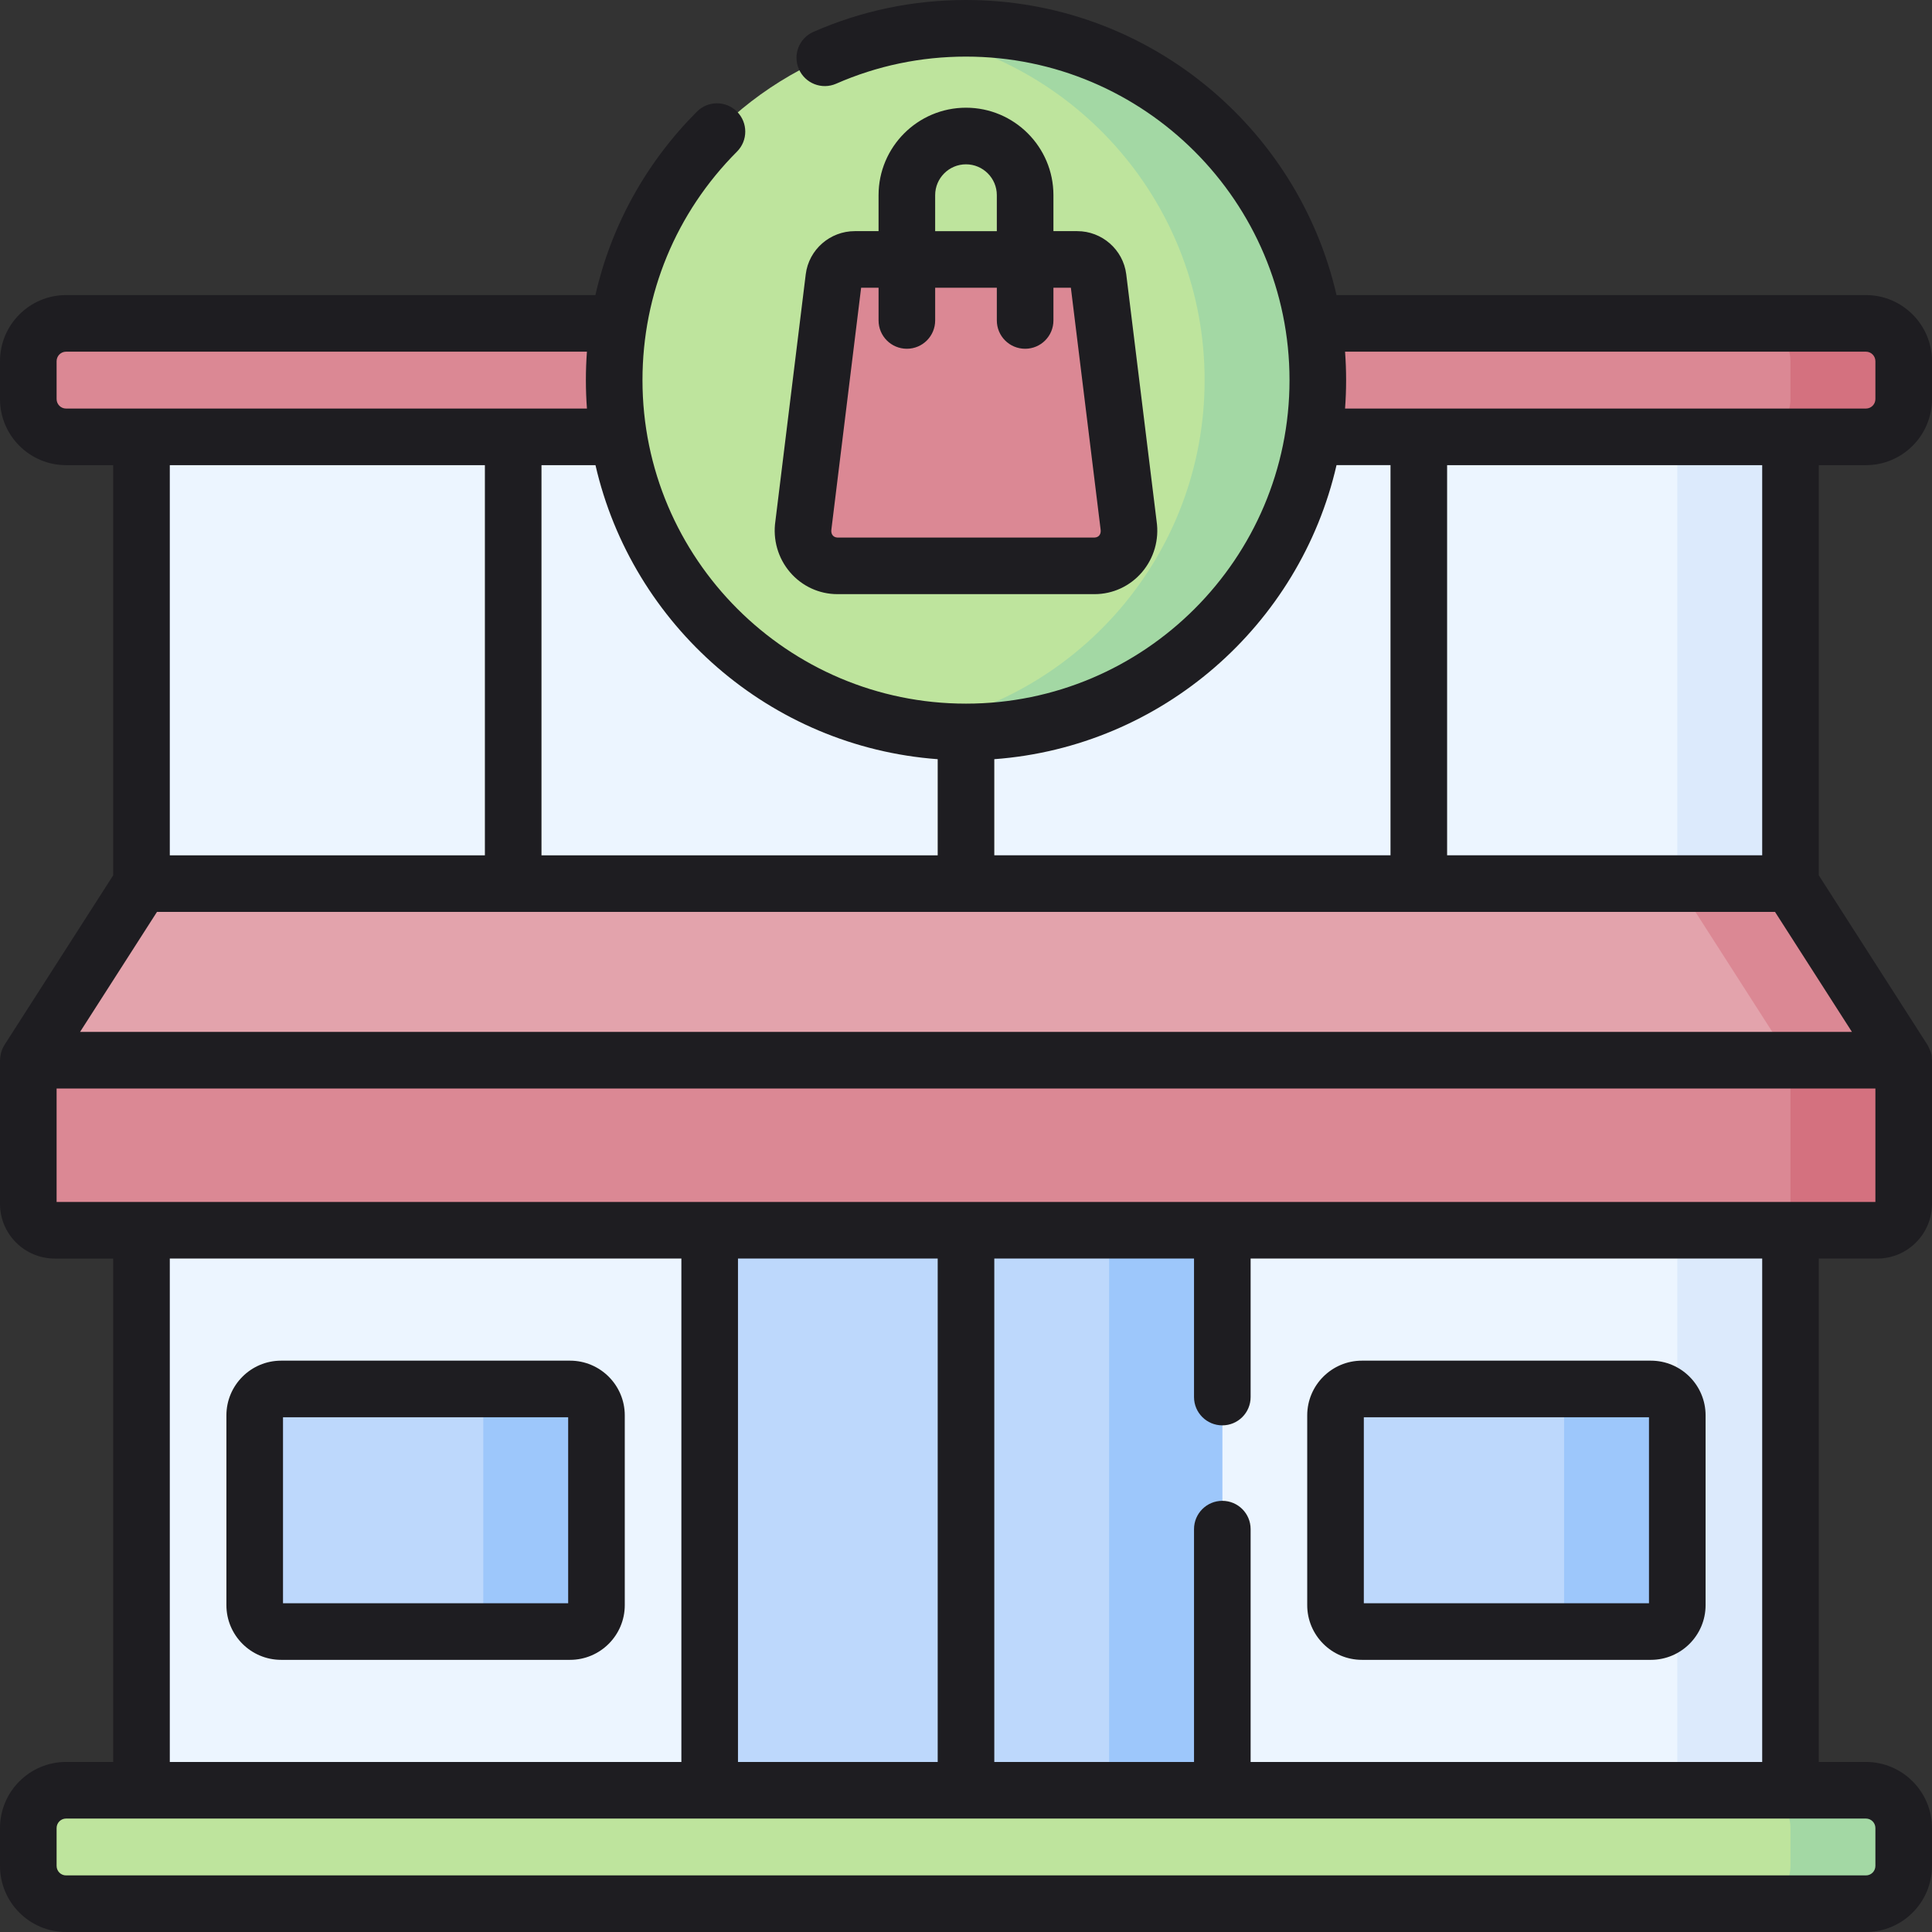
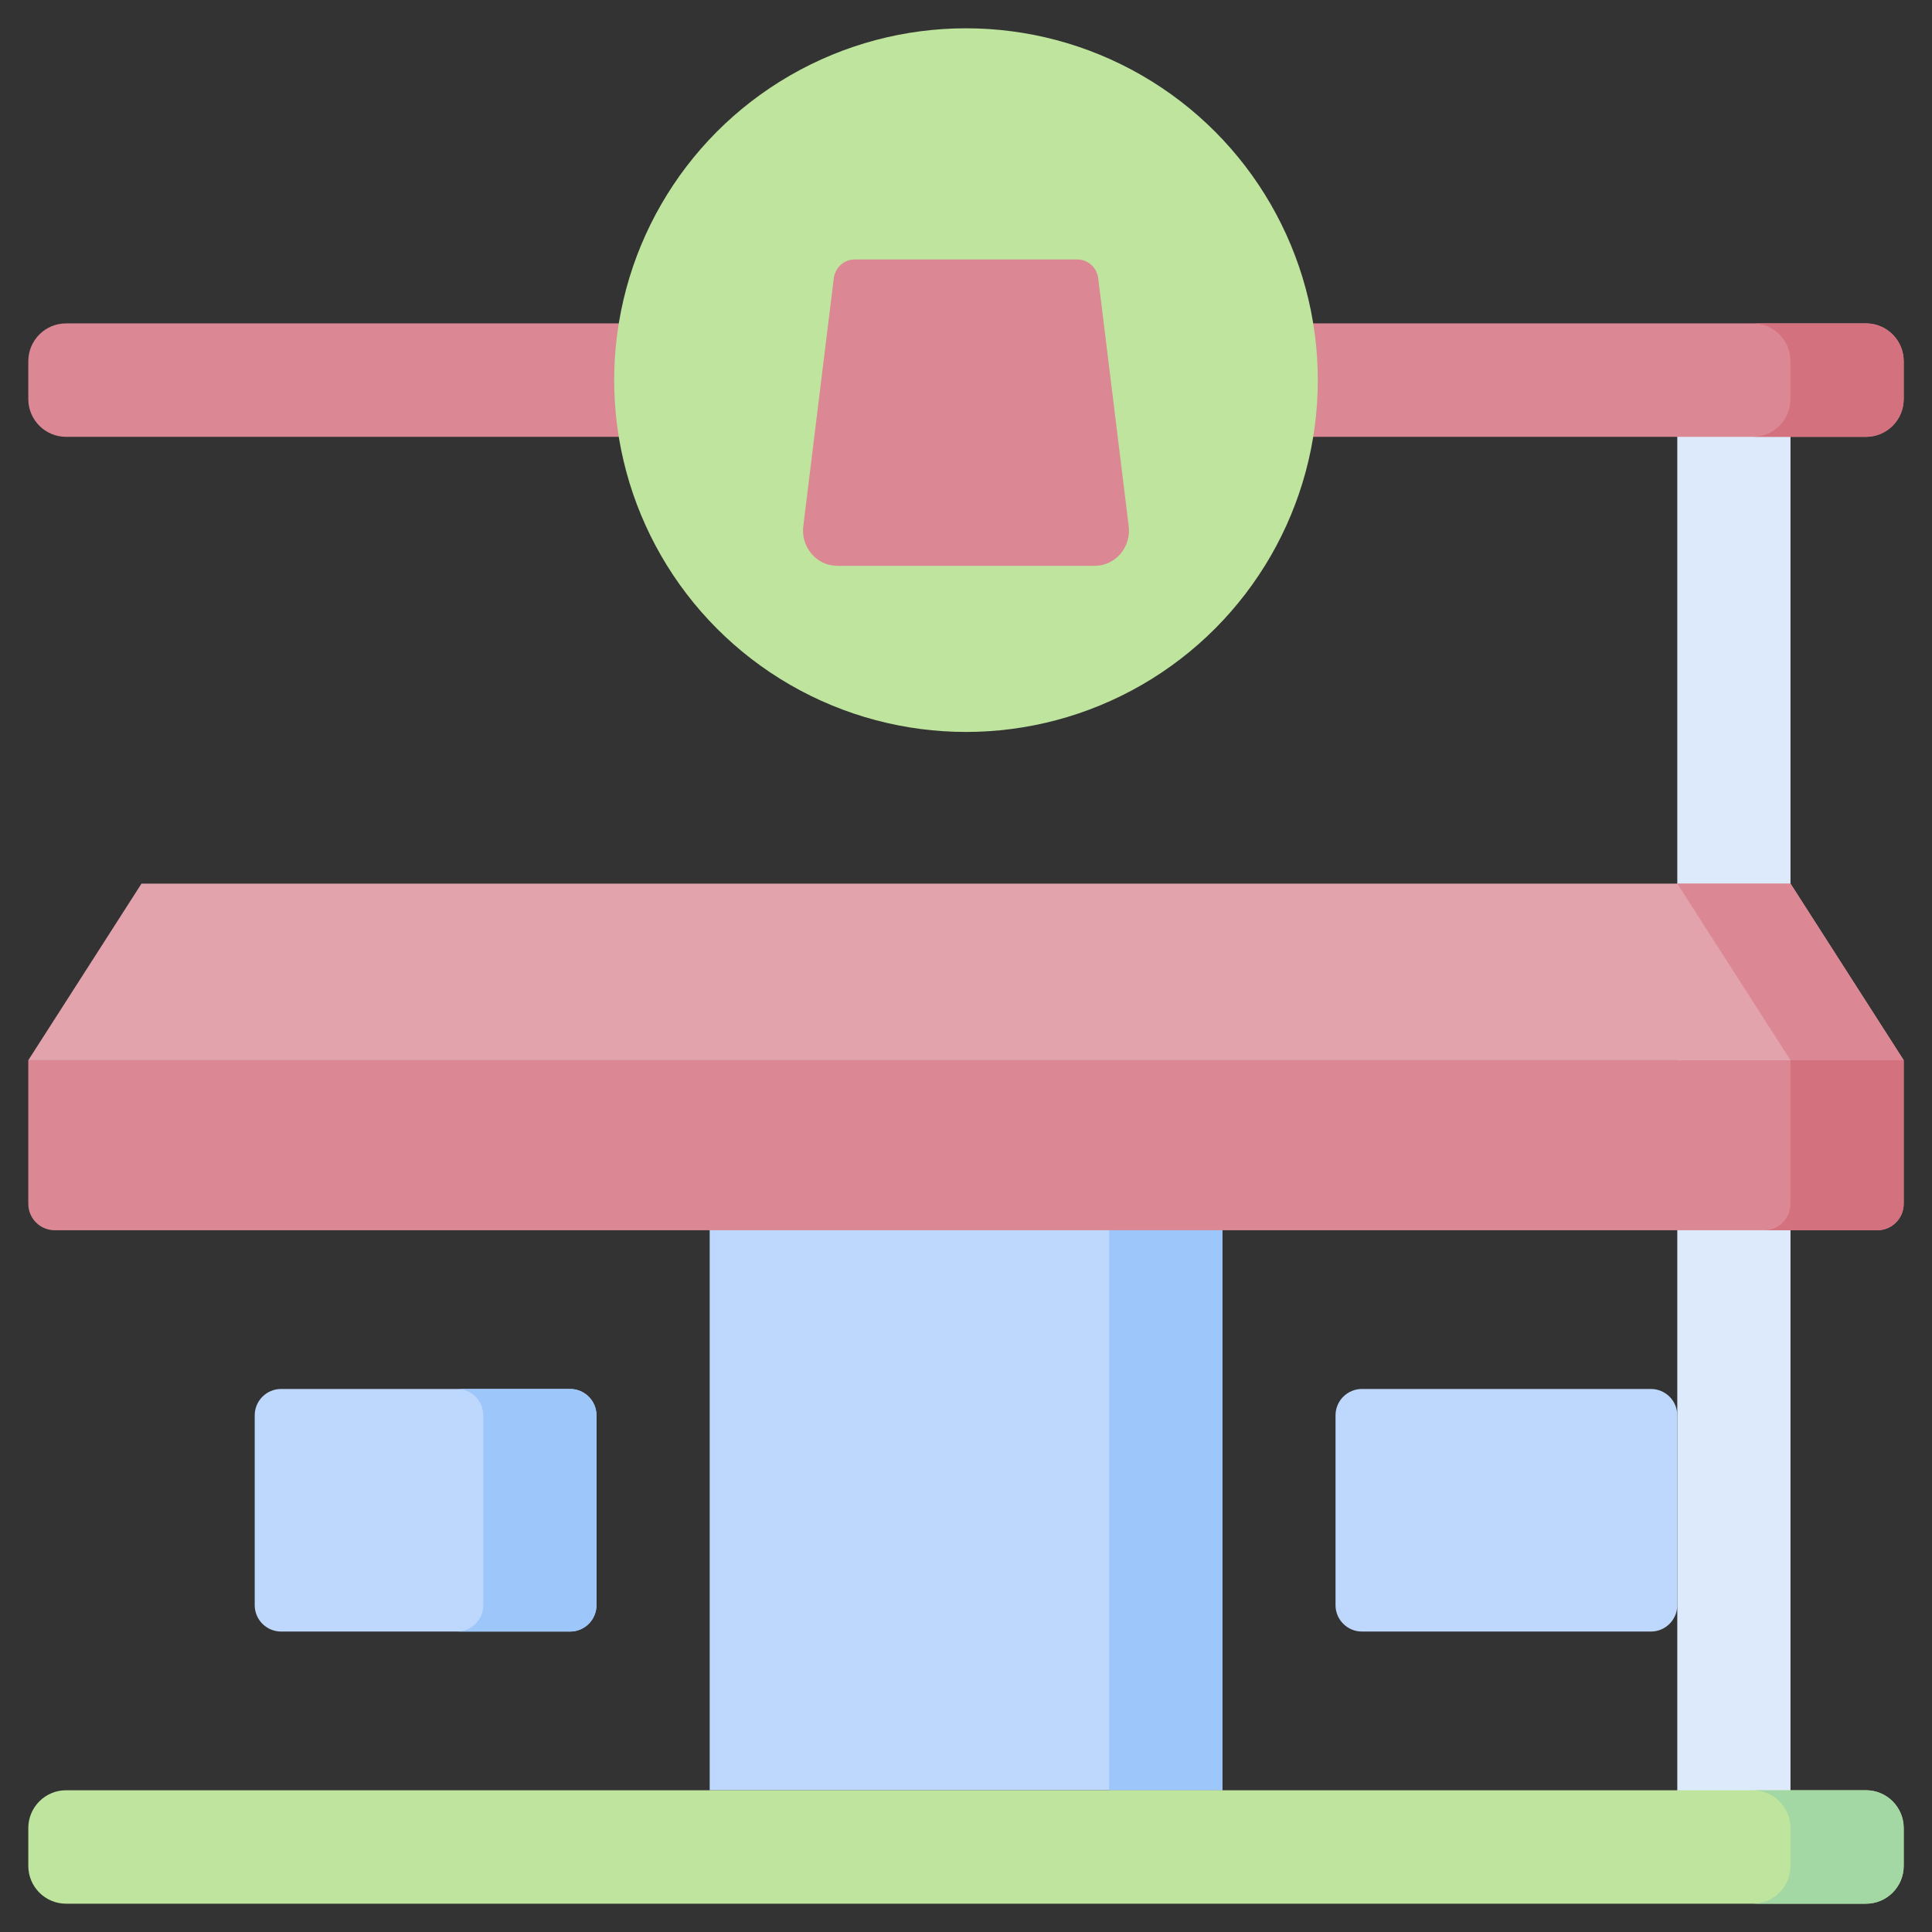
<svg xmlns="http://www.w3.org/2000/svg" id="Layer_1" enable-background="new 0 0 512 512" height="512" viewBox="0 0 512 512" width="512">
  <rect x="0" y="0" width="512" height="512" fill="#333333" stroke="none" />
  <g>
    <g>
-       <path d="m37.5 105.485h437v385.856h-437z" fill="#ecf5ff" />
      <path d="m444.5 105.485h30v385.856h-30z" fill="#dceafc" />
      <path d="m17.5 85.704h477c5.523 0 10 4.487 10 10.021v10.021c0 5.534-4.477 10.021-10 10.021h-477c-5.523 0-10-4.487-10-10.021v-10.021c0-5.534 4.477-10.021 10-10.021z" fill="#db8894" />
      <path d="m494.5 85.704h-30c5.523 0 10 4.487 10 10.021v10.021c0 5.535-4.477 10.021-10 10.021h30c5.523 0 10-4.486 10-10.021v-10.021c0-5.534-4.477-10.021-10-10.021z" fill="#d4717f" />
      <path d="m504.5 280.968h-497l30-46.803h437z" fill="#e3a3ac" />
      <path d="m474.5 234.165h-30l30 46.803h30z" fill="#db8894" />
      <path d="m188.072 310.968h135.855v163.469h-135.855z" fill="#bdd8fc" />
      <path d="m293.927 310.968h30v163.469h-30z" fill="#9dc7fb" />
      <g>
        <circle cx="256" cy="100.736" fill="#bee49d" r="93.236" />
-         <path d="m256 7.5c-5.107 0-10.116.417-15 1.207 44.36 7.175 78.236 45.643 78.236 92.029 0 46.385-33.876 84.853-78.236 92.029 4.884.79 9.893 1.207 15 1.207 51.493 0 93.236-41.743 93.236-93.236s-41.743-93.236-93.236-93.236z" fill="#a3d8a4" />
        <g>
          <path d="m290.092 149.954h-68.185c-5.601 0-9.872-5.148-8.986-10.829l8.055-65.526c.435-2.79 2.779-4.843 5.53-4.843h58.987c2.751 0 5.094 2.052 5.53 4.843l8.055 65.526c.887 5.681-3.385 10.829-8.986 10.829z" fill="#db8894" />
        </g>
      </g>
      <path d="m7.5 280.968h497v38.063c0 3.866-3.134 7-7 7h-483c-3.866 0-7-3.134-7-7z" fill="#db8894" />
      <path d="m474.5 280.968v38.063c0 3.866-3.134 7-7 7h30c3.866 0 7-3.134 7-7v-38.063z" fill="#d4717f" />
      <path d="m437.5 432.377h-76.572c-3.866 0-7-3.134-7-7v-50.286c0-3.866 3.134-7 7-7h76.572c3.866 0 7 3.134 7 7v50.286c0 3.866-3.134 7-7 7z" fill="#bdd8fc" />
-       <path d="m437.5 368.091h-30c3.866 0 7 3.134 7 7v50.286c0 3.866-3.134 7-7 7h30c3.866 0 7-3.134 7-7v-50.286c0-3.866-3.134-7-7-7z" fill="#9dc7fb" />
      <path d="m151.072 432.377h-76.572c-3.866 0-7-3.134-7-7v-50.286c0-3.866 3.134-7 7-7h76.572c3.866 0 7 3.134 7 7v50.286c0 3.866-3.134 7-7 7z" fill="#bdd8fc" />
      <path d="m17.5 474.437h477c5.523 0 10 4.487 10 10.021v10.021c0 5.534-4.477 10.021-10 10.021h-477c-5.523 0-10-4.487-10-10.021v-10.021c0-5.534 4.477-10.021 10-10.021z" fill="#bee49d" />
      <path d="m494.5 474.437h-30c5.523 0 10 4.487 10 10.021v10.021c0 5.535-4.477 10.021-10 10.021h30c5.523 0 10-4.486 10-10.021v-10.021c0-5.534-4.477-10.021-10-10.021z" fill="#a3d8a4" />
      <path d="m151.072 368.091h-30c3.866 0 7 3.134 7 7v50.286c0 3.866-3.134 7-7 7h30c3.866 0 7-3.134 7-7v-50.286c0-3.866-3.134-7-7-7z" fill="#9dc7fb" />
    </g>
-     <path d="m494.5 123.27c9.649 0 17.5-7.859 17.5-17.52v-10.02c0-9.666-7.851-17.53-17.5-17.53h-140.308c-10.262-44.733-50.391-78.2-98.192-78.2-14.055 0-27.657 2.841-40.431 8.443-3.793 1.663-5.52 6.087-3.855 9.881 1.663 3.794 6.087 5.52 9.881 3.855 10.862-4.763 22.437-7.179 34.405-7.179 47.274 0 85.735 38.461 85.735 85.735 0 47.275-38.461 85.736-85.735 85.736s-85.735-38.461-85.735-85.736c0-22.867 8.896-44.374 25.048-60.561 2.926-2.932 2.921-7.681-.011-10.606s-7.681-2.922-10.606.011c-13.554 13.583-22.756 30.356-26.911 48.621h-140.285c-9.649 0-17.5 7.864-17.5 17.53v10.02c0 9.66 7.851 17.52 17.5 17.52h12.5v108.698l-28.814 44.952c-.426.736-1.054 1.761-1.186 4.048v38.063c0 7.995 6.505 14.5 14.5 14.5h15.5v133.407h-12.5c-9.649 0-17.5 7.859-17.5 17.521v10.021c0 9.661 7.851 17.52 17.5 17.52h477c9.649 0 17.5-7.859 17.5-17.521v-10.021c0-9.661-7.851-17.521-17.5-17.521h-12.5v-133.407h15.5c7.995 0 14.5-6.505 14.5-14.5v-38.063c-.201-1.274.28-1.149-1.186-4.048l-28.814-44.951v-108.698zm-231 77.922c44.453-3.287 80.972-35.55 90.692-77.923h14.308v103.396h-105zm-105.692-77.922c9.72 42.373 46.239 74.636 90.692 77.923v25.473h-105v-103.396zm-140.308-15c-1.379 0-2.5-1.13-2.5-2.52v-10.02c0-1.396 1.121-2.53 2.5-2.53h138.041c-.183 2.495-.276 5.008-.276 7.535 0 2.534.096 5.046.281 7.534h-138.046zm111 15v103.396h-83.5v-103.396zm366 358.668c1.379 0 2.5 1.131 2.5 2.521v10.021c0 1.39-1.121 2.521-2.5 2.521h-477c-1.379 0-2.5-1.131-2.5-2.521v-10.021c0-1.39 1.121-2.521 2.5-2.521zm-449.5-15v-133.408h135.572v133.407h-135.572zm150.572 0v-133.408h52.928v133.407h-52.928zm128.356-89.203c4.143 0 7.5-3.357 7.5-7.5v-36.705h135.572v133.407h-135.572v-61.702c0-4.143-3.357-7.5-7.5-7.5s-7.5 3.357-7.5 7.5v61.702h-52.928v-133.407h52.928v36.705c0 4.143 3.357 7.5 7.5 7.5zm173.072-59.205h-482v-30.063h482zm-6.216-45.062h-469.568l20.385-31.803h428.799zm-107.284-46.803v-103.395h83.5v103.396h-83.5zm-27.046-118.395c.185-2.488.281-5 .281-7.534 0-2.535-.096-5.047-.281-7.535h138.046c1.379 0 2.5 1.135 2.5 2.53v10.02c0 1.39-1.121 2.52-2.5 2.52h-138.046zm-205.382 252.321h-76.572c-7.995 0-14.5 6.505-14.5 14.5v50.286c0 7.995 6.505 14.5 14.5 14.5h76.572c7.995 0 14.5-6.505 14.5-14.5v-50.286c0-7.995-6.505-14.5-14.5-14.5zm-.5 64.286h-75.572v-49.286h75.572zm71.336-267.423h68.184c4.811 0 9.378-2.113 12.531-5.797 3.196-3.733 4.608-8.665 3.887-13.551l-8.043-65.422c-.821-6.562-6.468-11.43-12.974-11.428h-6.323v-9.541c0-12.776-10.394-23.17-23.17-23.17s-23.17 10.394-23.17 23.17v9.541h-6.323c-6.493.004-12.154 4.845-12.974 11.428l-8.043 65.422c-.722 4.886.69 9.817 3.887 13.551 3.153 3.684 7.721 5.797 12.531 5.797zm25.922-105.738c0-4.505 3.665-8.17 8.17-8.17s8.17 3.665 8.17 8.17v9.541h-16.34zm-27.498 88.565c.023-.142 7.859-63.839 7.875-64.024h4.623v8.668c0 4.143 3.357 7.5 7.5 7.5s7.5-3.357 7.5-7.5v-8.668h16.34v8.668c0 4.143 3.357 7.5 7.5 7.5s7.5-3.357 7.5-7.5v-8.668h4.623c.01.194 7.846 63.841 7.875 64.024.199 1.254-.457 2.127-1.576 2.173h-68.184c-1.116-.046-1.773-.928-1.576-2.173zm140.596 299.596h76.572c7.995 0 14.5-6.505 14.5-14.5v-50.286c0-7.995-6.505-14.5-14.5-14.5h-76.572c-7.995 0-14.5 6.505-14.5 14.5v50.286c0 7.995 6.505 14.5 14.5 14.5zm.5-64.286h75.572v49.286h-75.572z" fill="#1e1d21" />
  </g>
</svg>